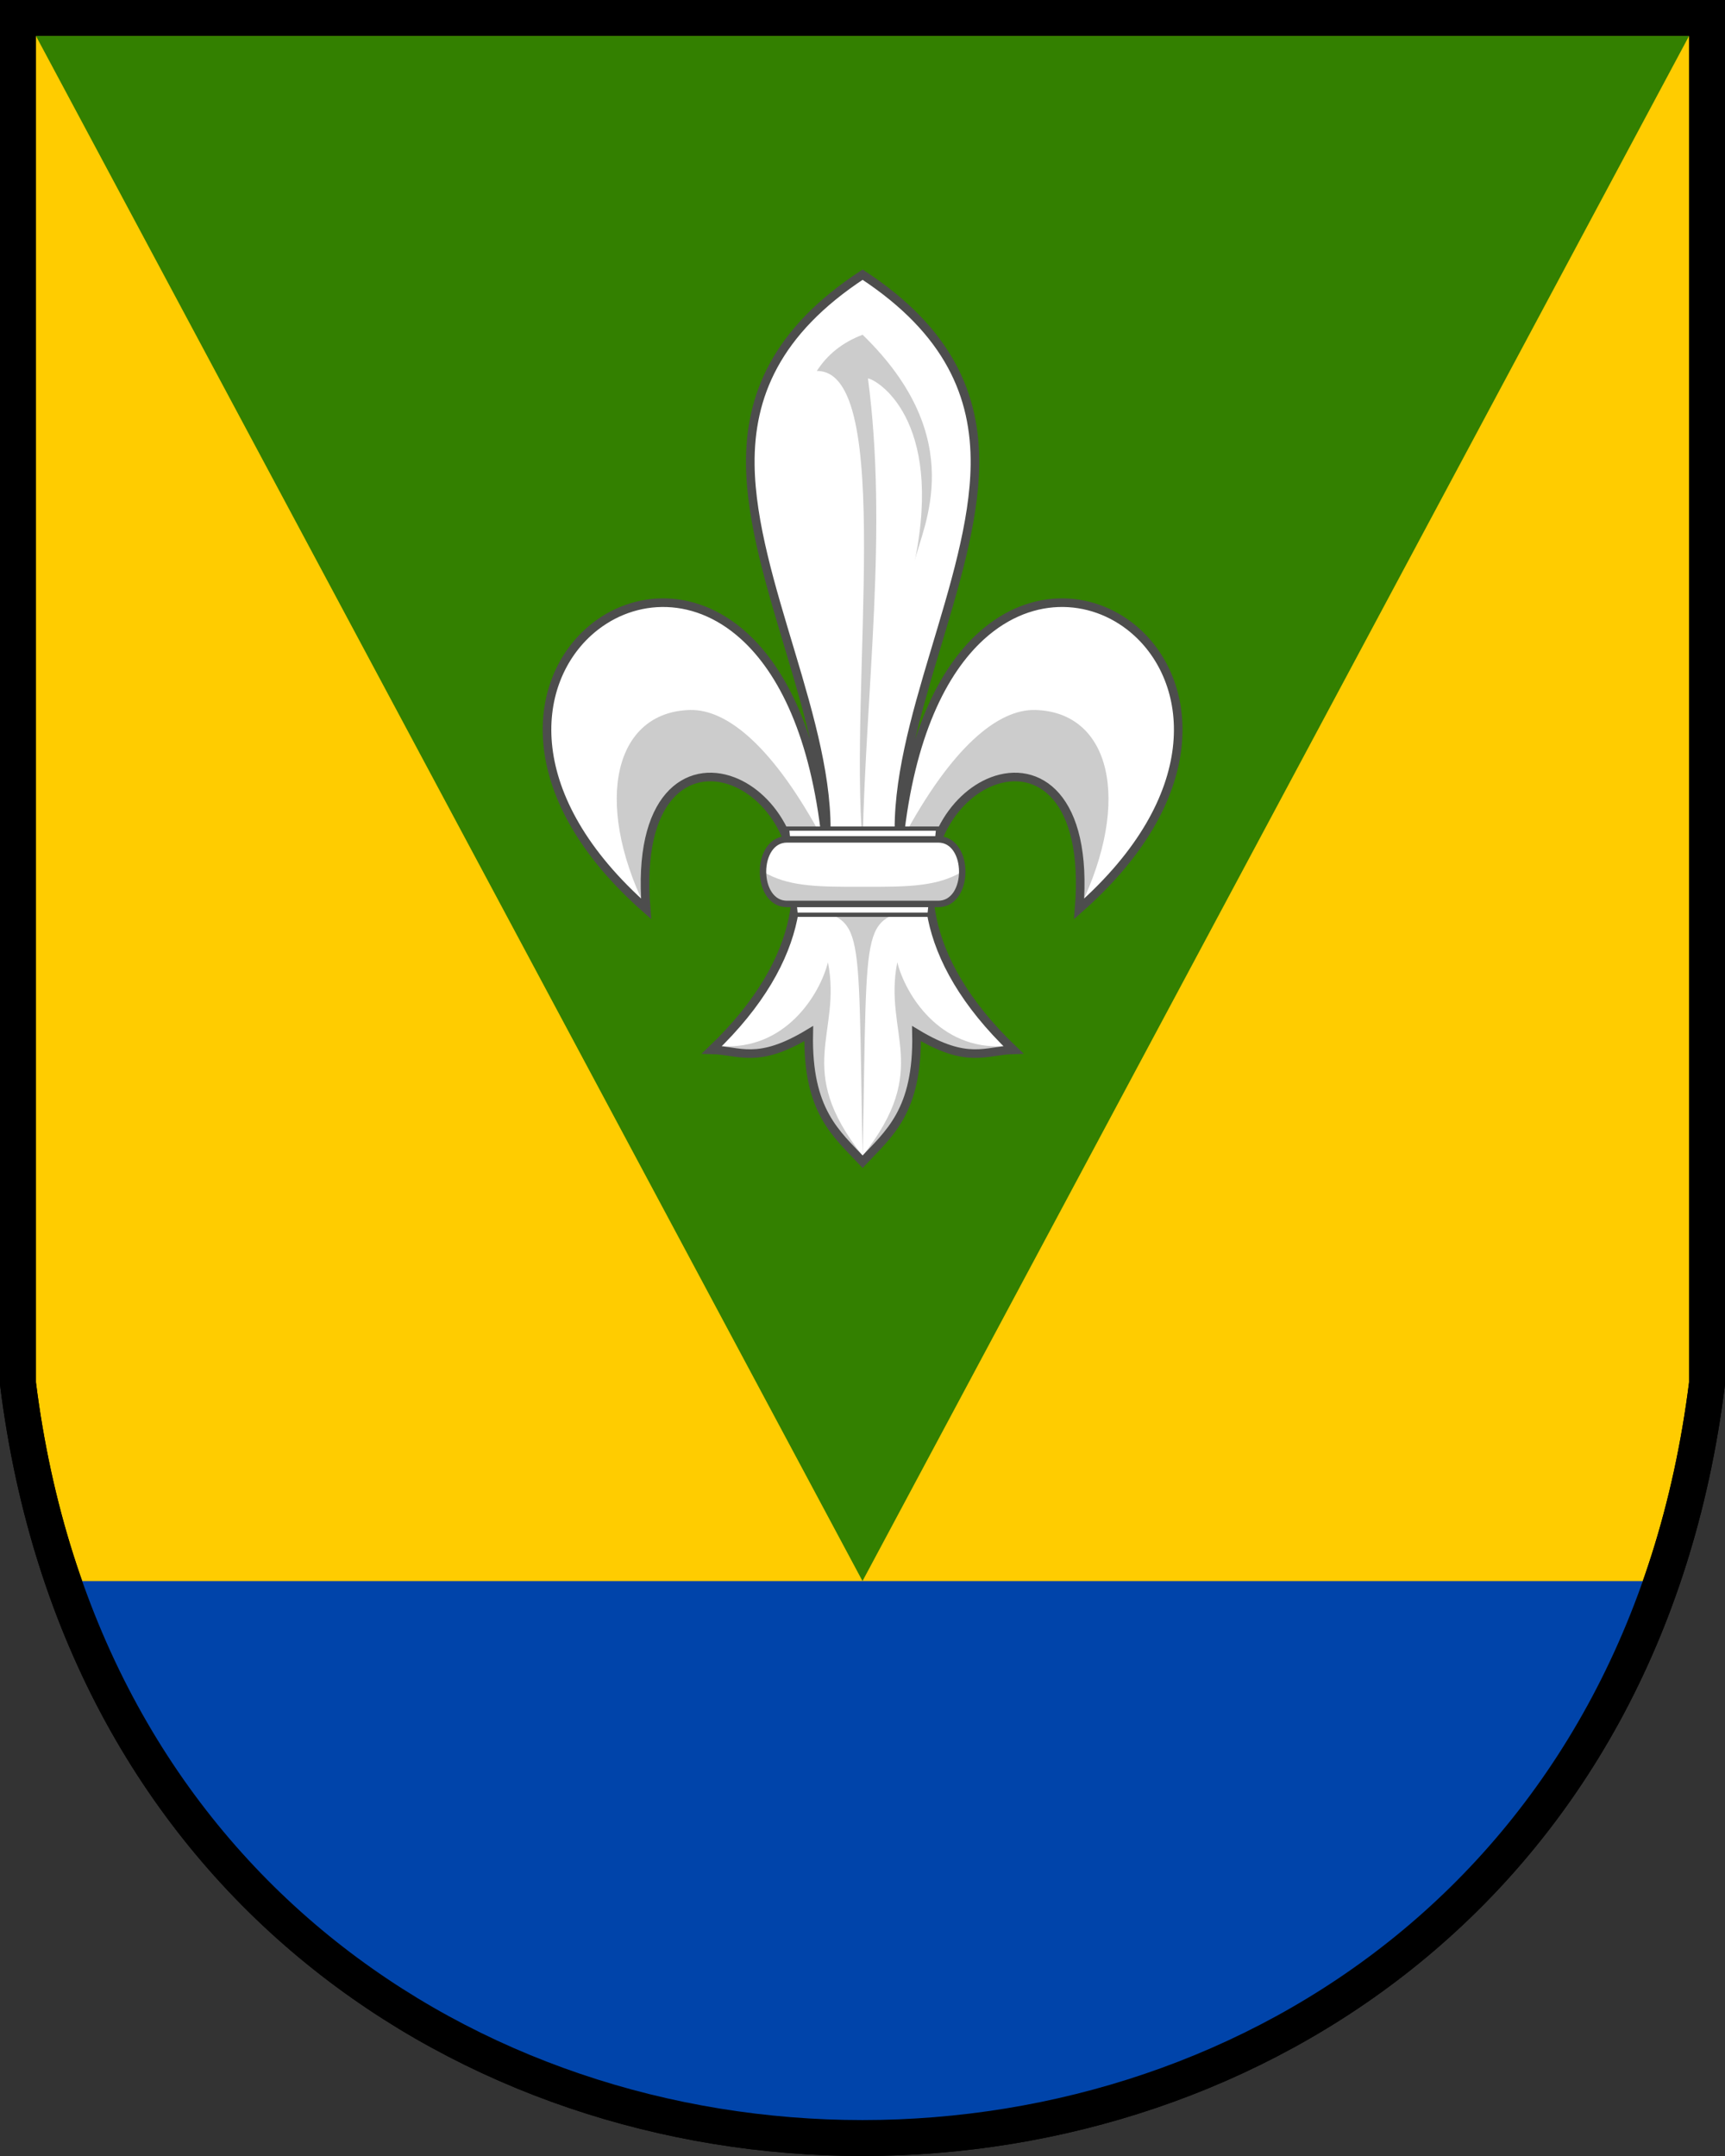
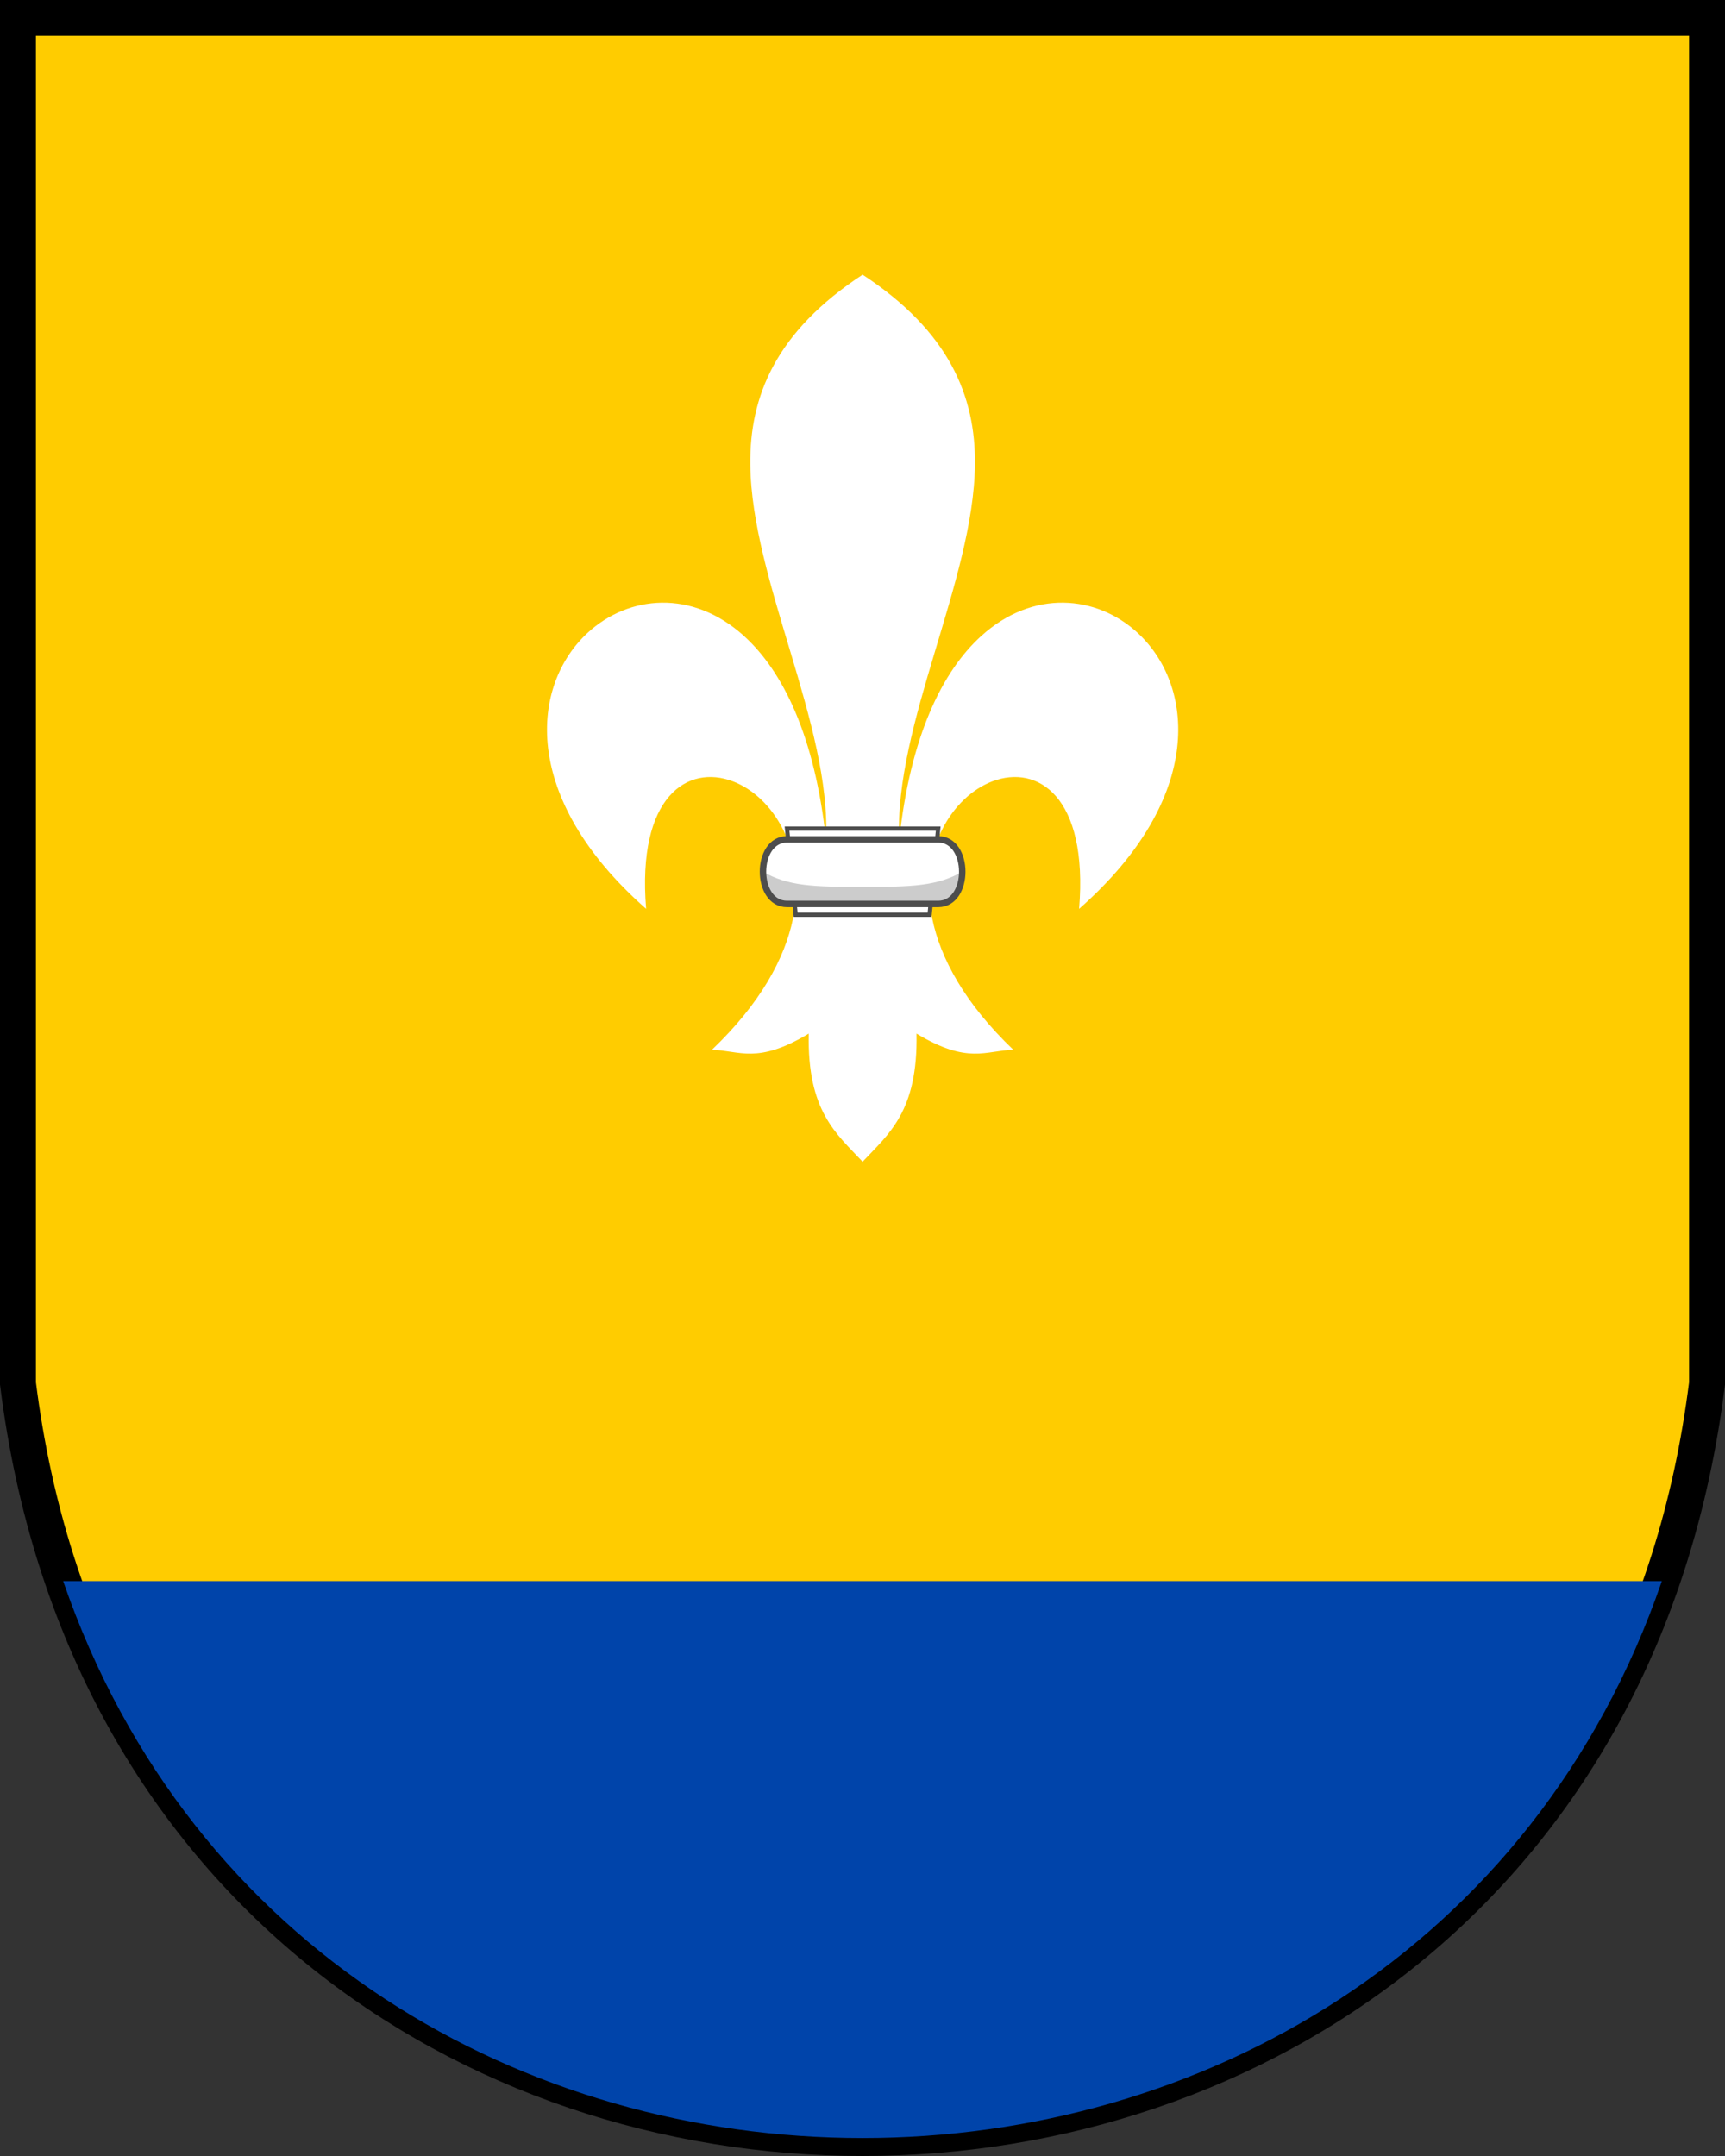
<svg xmlns="http://www.w3.org/2000/svg" height="600" width="480" version="1.1">
  <rect width="100%" height="100%" fill="#333333" stroke="none" />
  <path d="m5 5v380c35 280 435 280 470 0v-380z" stroke="#000" stroke-width="10" fill="#fc0" />
-   <path fill="#338000" d="m470 10-230 430-230-430z" />
  <path fill="#04a" d="m17.574 440c71.134 206.67 373.72 206.67 444.86 0h-444.86z" />
-   <path d="m5 5v380c35 280 435 280 470 0v-380z" stroke="#000" stroke-width="10" fill="none" />
  <g transform="matrix(.893 0 0 .893 25.713 48.66)">
    <path fill="#fff" d="m240 31.103c-27.038 17.73-35.247 37.933-34.998 59.245 0.421 36.205 25.244 80.982 23.6 116.92-3.465-32.382-13.479-52.594-25.54-63.542-8.077-7.332-17.071-10.506-25.63-10.398-8.56 0.109-16.686 3.502-23.023 9.31-17.684 16.208-21.442 51.22 18.133 86.106-2.893-35.131 13.018-45.097 27.059-39.729 12.302 4.702 23.17 21.172 18.702 42.794-2.553 12.35-10.112 26.379-25.264 40.859 8.642 0.207 14.091 4.641 30.173-5.053-0.488 24.236 8.636 31.225 16.791 39.923 8.154-8.699 17.279-15.688 16.791-39.923 16.082 9.694 21.53 5.26 30.173 5.053-15.152-14.48-22.711-28.509-25.264-40.859-4.469-21.622 6.399-38.092 18.702-42.794 14.042-5.367 29.953 4.598 27.059 39.729 39.574-34.886 35.817-69.897 18.133-86.106-12.673-11.616-32.5-13.575-48.654 1.088-12.061 10.948-22.075 31.164-25.539 63.545-1.644-35.939 23.178-80.716 23.6-116.92 0.242-21.31-7.97-41.514-35.008-59.244z" />
-     <path fill="#ccc" d="m225.72 61.12c24.519-0.242 9.964 98.085 14.281 147.13 0.996-48.269 7.943-97.445 1.66-144.8 2.584 0.237 23.619 12.422 14.613 56.793 2.276-10.457 17.298-37.839-16.274-70.41-6.358 2.395-11.022 6.241-14.281 11.292zm1.935 145.98c-15.465-28.984-29.939-40.644-41.481-40.33-23.337 0.636-30.115 28.052-13.942 61.432 0.269-68.808 46.32-38.792 46.875-4.838zm-7.97 19.738c21.186 7.59 18.732-1.303 20.316 78.964 1.583-80.265-0.871-71.374 20.316-78.964h-40.632zm64.496 44.673c-20.154 1.378-30.866-16.116-33.377-26.12-4.415 22.381 10.859 32.945-10.804 60.292 12.167-6.672 15.972-23.747 16.917-37.121 9.527 5.163 18.494 4.96 27.265 2.949zm-88.363 0c20.154 1.378 30.866-16.116 33.377-26.12 4.415 22.381-10.859 32.945 10.804 60.292-12.167-6.672-15.972-23.747-16.917-37.121-9.527 5.163-18.494 4.96-27.265 2.949zm56.527-64.41c15.465-28.984 29.939-40.644 41.481-40.33 23.337 0.636 30.115 28.052 13.942 61.432-0.269-68.808-46.32-38.792-46.875-4.838z" />
-     <path d="m205 90.348c0.421 36.205 25.244 80.982 23.6 116.92-3.465-32.382-13.479-52.594-25.54-63.542-8.077-7.332-17.071-10.506-25.63-10.398-8.56 0.109-16.686 3.502-23.023 9.31-17.684 16.208-21.442 51.22 18.133 86.106-2.893-35.131 13.018-45.097 27.059-39.729 12.302 4.702 23.17 21.172 18.702 42.794-2.553 12.35-10.112 26.379-25.264 40.859 8.642 0.207 14.091 4.641 30.173-5.053-0.488 24.236 8.636 31.225 16.791 39.923 8.154-8.699 17.279-15.688 16.791-39.923 16.082 9.694 21.53 5.26 30.173 5.053-15.152-14.48-22.711-28.509-25.264-40.859-4.469-21.622 6.399-38.092 18.702-42.794 14.042-5.367 29.953 4.598 27.059 39.729 39.574-34.886 35.817-69.897 18.133-86.106-12.673-11.616-32.5-13.575-48.654 1.088-12.061 10.948-22.075 31.164-25.539 63.545-1.644-35.939 23.178-80.716 23.6-116.92 0.242-21.31-7.97-41.514-35.004-59.245-27.035 17.727-35.244 37.931-34.996 59.242z" stroke="#4d4d4d" stroke-width="2.684" fill="none" />
    <path d="m216.45 203.74 2.684 26.839h41.732l2.684-26.839z" stroke="#4d4d4d" stroke-width="1.342" fill="#fff" />
-     <path d="m216.45 207.09c-9.999 0-9.999 20.129 0 20.129h47.1c9.999 0 9.999-20.129 0-20.129z" stroke="#803300" stroke-width="1.342" fill="#fff" />
+     <path d="m216.45 207.09c-9.999 0-9.999 20.129 0 20.129h47.1c9.999 0 9.999-20.129 0-20.129" stroke="#803300" stroke-width="1.342" fill="#fff" />
    <path fill="#ccc" d="m208.95 217.16c0 5.032 2.499 10.065 7.499 10.065h47.1c4.999 0 7.499-5.032 7.499-10.065-7.627 4.443-15.71 4.796-31.049 4.697-15.339 0.099-23.421-0.254-31.049-4.697z" />
    <path d="m216.45 207.09c-9.999 0-9.999 20.129 0 20.129h47.1c9.999 0 9.999-20.129 0-20.129z" stroke="#4d4d4d" stroke-width="2.013" fill="none" />
  </g>
</svg>